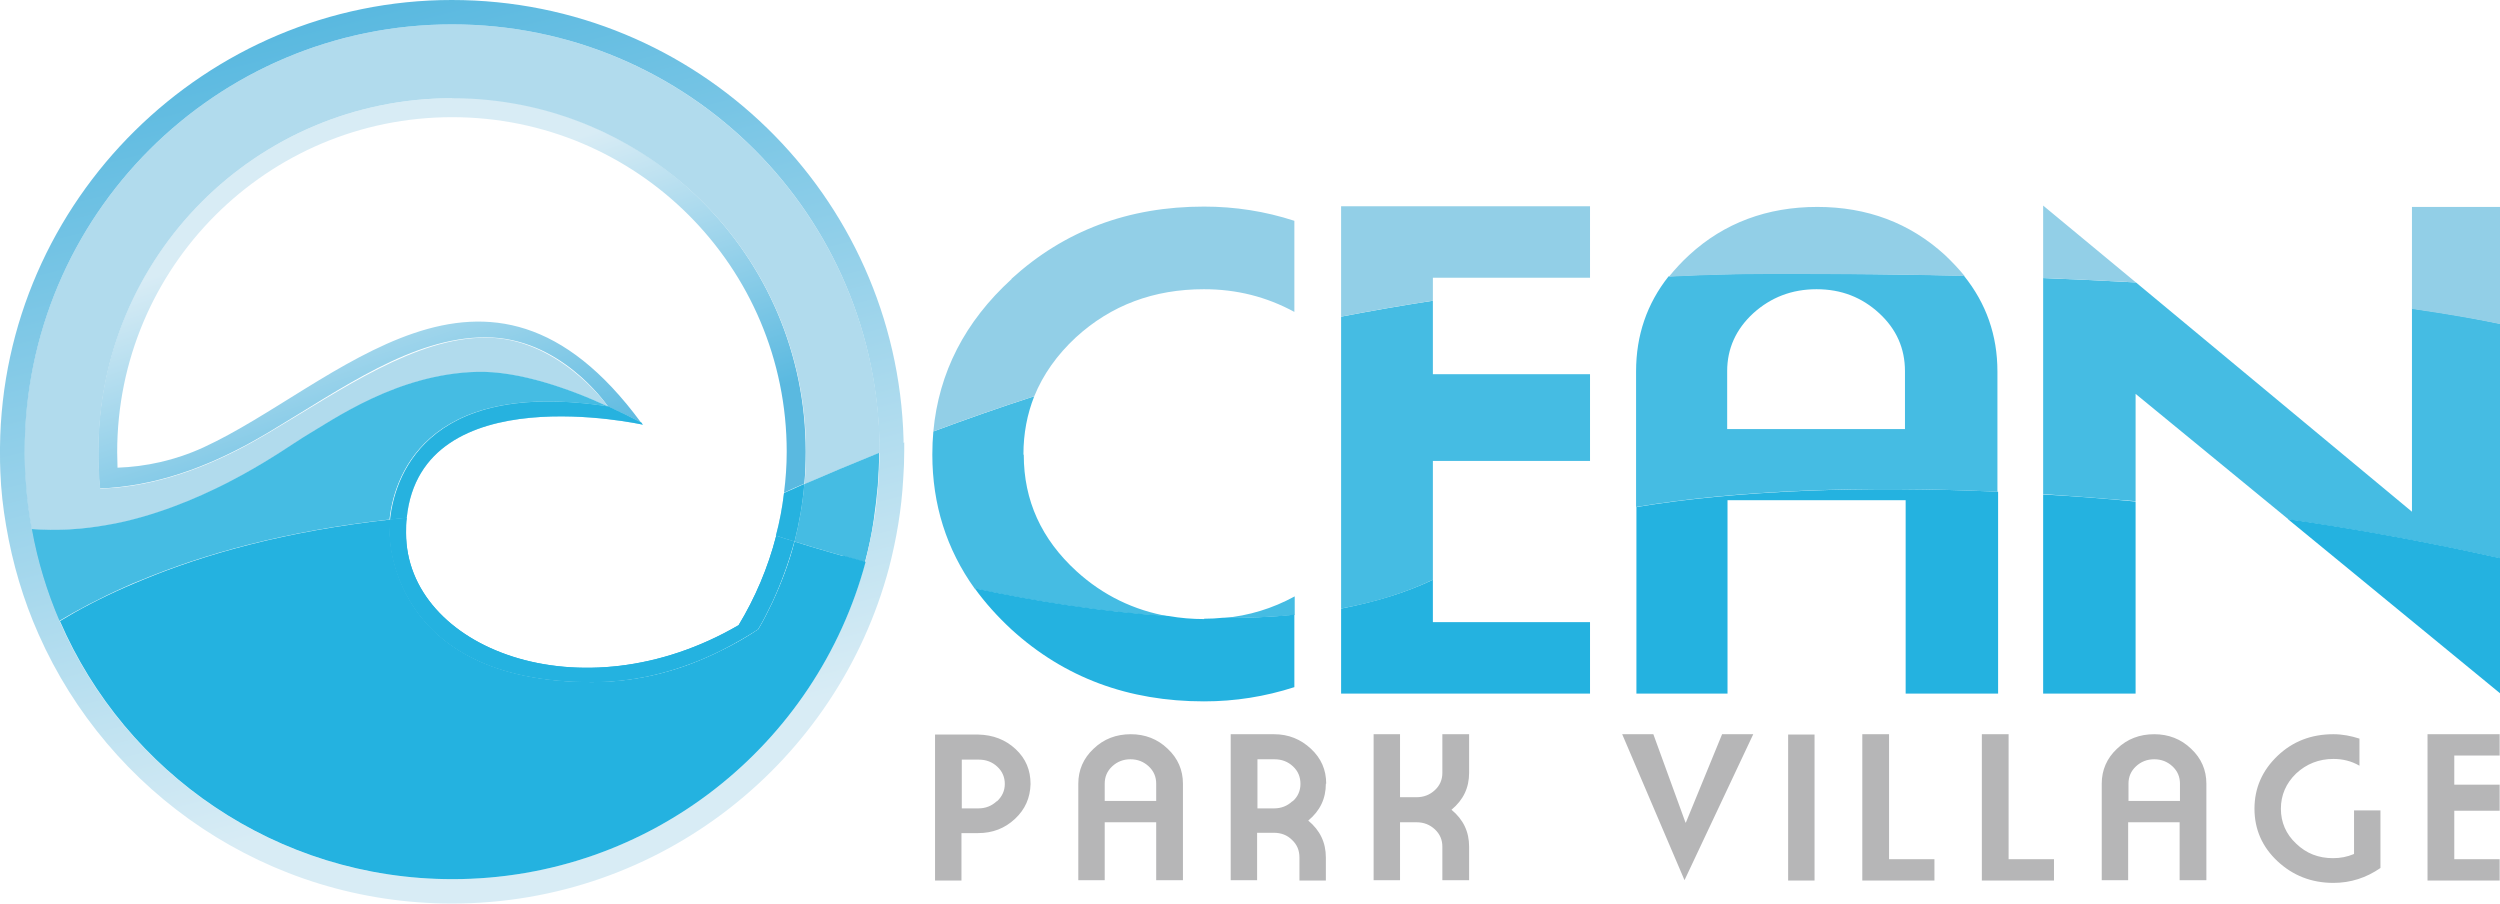
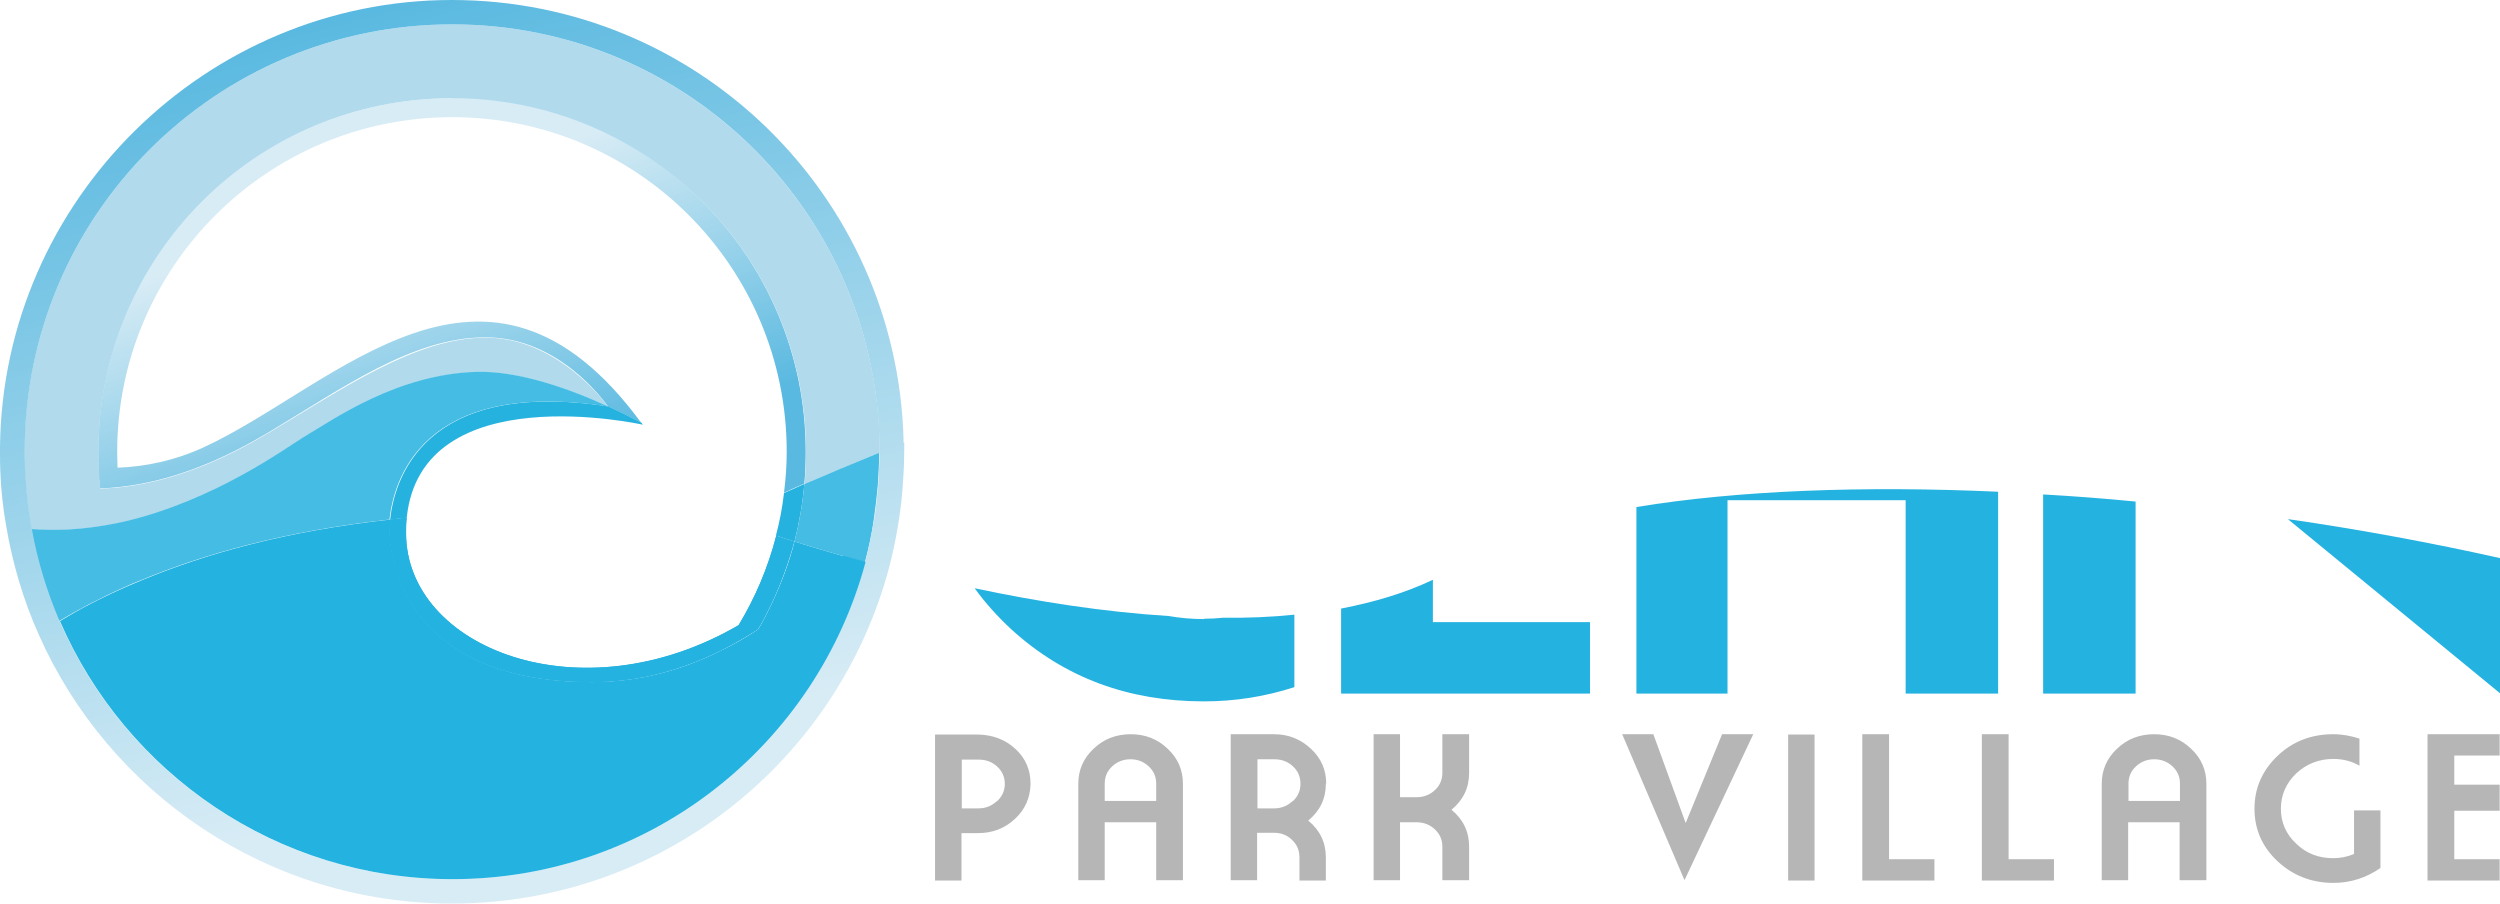
<svg xmlns="http://www.w3.org/2000/svg" xmlns:xlink="http://www.w3.org/1999/xlink" viewBox="0 0 73.82 26.69" style="">
  <defs>
    <linearGradient id="linear-gradient" x1="11.06" y1="6.02" x2="13.84" y2="14.46" gradientUnits="userSpaceOnUse">
      <stop offset="0" stop-color="#d8ecf5" />
      <stop offset="1" stop-color="#5ab9e0" />
    </linearGradient>
    <linearGradient id="linear-gradient-2" x1="15.74" y1="22.77" x2="10.07" y2=".51" xlink:href="#linear-gradient" />
  </defs>
  <g style="isolation: isolate">
    <g id="Layer_2" data-name="Layer 2">
      <g id="Layer_1-2" data-name="Layer 1">
        <g>
          <path d="M39.16,23.14c0-.41-.15-.75-.45-1.03-.3-.28-.66-.43-1.09-.43h-1.28v4.31h.78v-1.4h.49c.22,0,.4.07.54.21.15.14.22.31.22.52v.68h.78v-.68c0-.44-.17-.8-.52-1.09.35-.29.52-.65.52-1.09ZM38.16,23.66c-.15.14-.33.21-.54.21h-.49v-1.45h.5c.22,0,.4.07.55.21.15.14.22.31.22.52,0,.2-.08.38-.23.51ZM33.39,21.68c-.43,0-.8.14-1.1.43-.3.28-.45.63-.45,1.03v2.85h.78v-1.71h1.52v1.71h.79v-2.85c0-.4-.15-.75-.45-1.03-.3-.29-.67-.43-1.09-.43ZM34.14,23.65h-1.52v-.51c0-.2.07-.37.22-.51.15-.14.33-.21.54-.21s.39.07.54.21c.15.14.22.31.22.51v.51ZM42.59,22.82c0,.2-.07.37-.22.51-.15.14-.33.21-.54.21h-.49v-1.86h-.78v4.31h.78v-1.71h.49c.21,0,.39.07.54.21.15.14.22.31.22.51v.99h.79v-.99c0-.44-.17-.8-.52-1.09.35-.29.52-.65.52-1.09v-1.14h-.79v1.14ZM28.89,21.69h-1.28s0,4.31,0,4.31h.78v-1.4h.49c.43,0,.79-.14,1.09-.42.3-.28.45-.62.46-1.03,0-.41-.14-.75-.44-1.03-.3-.28-.67-.42-1.1-.43ZM29.43,23.66c-.15.14-.33.21-.54.21h-.49v-1.44h.5c.22,0,.4.07.55.21.15.14.22.31.22.51,0,.2-.08.37-.23.51ZM73.81,22.31v-.63h-2.13v4.32h2.13v-.63h-1.34v-1.43h1.34v-.77h-1.34v-.86h1.34ZM49.77,24.29l-.95-2.61h-.92l1.84,4.31,2.03-4.31h-.92l-1.07,2.61ZM63.61,21.68c-.43,0-.8.14-1.1.43-.3.28-.45.63-.45,1.03v2.85h.78v-1.71h1.52v1.71h.79v-2.85c0-.4-.15-.75-.45-1.03-.3-.29-.67-.43-1.09-.43ZM64.37,23.65h-1.52v-.51c0-.2.07-.37.22-.51.15-.14.33-.21.54-.21s.39.07.54.21c.15.14.22.31.22.51v.51ZM69.5,25.22c-.19.08-.39.12-.61.12-.43,0-.79-.14-1.09-.43-.3-.28-.45-.63-.45-1.03s.15-.75.45-1.04c.3-.28.67-.43,1.1-.43.27,0,.53.06.77.2v-.8c-.25-.08-.5-.13-.77-.13-.65,0-1.2.21-1.65.64-.45.43-.68.95-.68,1.56s.23,1.13.68,1.55c.45.42,1,.64,1.65.64.51,0,.97-.15,1.39-.44v-1.7h-.78v1.28ZM59.31,21.68h-.79v4.32h2.13v-.63h-1.34v-3.69ZM55.77,21.68h-.78v4.32h2.13v-.63h-1.34v-3.69ZM52.8,26h.78v-4.31h-.78v4.31Z" style="fill: #b6b6b7; --orig-fill: #b6b6b7" />
          <g>
            <g>
              <path d="M13.35,2.9C7.57,2.9,2.9,7.57,2.9,13.35c0,.15,0,.31.01.46,0,.21.02.41.04.61.19,0,.38-.02.57-.04,1.68-.18,3.17-.88,4.37-1.59,2.23-1.33,4.28-2.83,6.45-2.83s3.52,1.91,3.61,2.04c.37.17.7.33.98.48-4.57-6.22-9.01-1.07-12.92.73-.85.39-1.71.57-2.54.6,0-.15-.01-.31-.01-.46C3.46,7.89,7.89,3.46,13.35,3.46s9.88,4.42,9.88,9.88c0,.41-.03.82-.08,1.21.19-.09.39-.18.6-.27.03-.31.04-.63.04-.95,0-5.77-4.68-10.45-10.45-10.45Z" style="fill: url(#linear-gradient); --orig-fill: url(#linear-gradient)" />
              <path d="M13.35.72C6.37.72.72,6.37.72,13.35c0,.03,0,.06,0,.1,0,.25.01.49.03.73.03.49.09.98.18,1.45.75.06,1.48,0,2.19-.11.19-.03.37-.07.56-.11,2.66-.62,4.78-2.19,5.29-2.49.9-.54,2.77-1.87,5.13-1.93,1.24-.03,2.72.5,3.86,1.02-.09-.13-1.52-2.04-3.61-2.04s-4.22,1.51-6.45,2.83c-1.2.71-2.69,1.41-4.37,1.59-.19.02-.38.03-.57.04-.02-.2-.03-.41-.04-.61,0-.15-.01-.31-.01-.46C2.9,7.57,7.57,2.9,13.35,2.9s10.45,4.68,10.45,10.45c0,.32-.02.64-.04.95.68-.3,1.42-.61,2.22-.93,0,0,0-.01,0-.02C25.97,6.37,20.32.72,13.35.72Z" style="fill: #b1dbed; --orig-fill: #b1dbed" />
              <g>
                <path d="M22.92,15.82c.17.06.35.11.54.17.14-.55.24-1.12.29-1.7-.2.09-.4.18-.6.27-.05.43-.13.85-.24,1.26Z" style="fill: #26b2df; --orig-fill: #26b2df" />
                <path d="M18.99,12.55s-.04-.05-.05-.07c-.27-.14-.61-.31-.98-.48,0,0,0,0,0,0-5.49-.84-6.32,2.21-6.44,3.34.16-.02.32-.03.49-.05.43-4.21,6.97-2.75,6.97-2.75Z" style="fill: #26b2df; --orig-fill: #26b2df" />
              </g>
              <g>
                <path d="M23.75,14.29c-.05.58-.15,1.15-.29,1.7.31.1.65.2.99.3.15.04.3.09.45.13.21.06.42.12.64.18.11-.41.2-.82.26-1.25.05-.34.09-.68.12-1.02.02-.32.04-.64.04-.96-.79.32-1.53.63-2.22.93Z" style="fill: #45bce3; --orig-fill: #45bce3" />
                <path d="M17.95,12c-1.13-.52-2.62-1.05-3.86-1.02-2.35.06-4.22,1.39-5.13,1.93-.51.31-2.63,1.87-5.29,2.49-.18.04-.37.08-.56.11-.7.12-1.44.17-2.19.11.17.95.45,1.86.82,2.72.55-.33,1.19-.67,1.93-1,.17-.08.34-.15.52-.22,1.83-.76,4.23-1.44,7.31-1.78.12-1.12.94-4.18,6.44-3.34,0,0,0,0,0,0Z" style="fill: #45bce3; --orig-fill: #45bce3" />
              </g>
              <path d="M22.92,15.82c-.24.94-.62,1.83-1.11,2.64-4.67,2.72-9.82.67-9.82-2.72,0-.16,0-.31.02-.45-.16.02-.33.03-.49.05-.03.25-.02.4-.02.4,0,0-.06,4.4,5.97,4.4,1.41,0,2.69-.37,3.83-.94.38-.19.74-.4,1.08-.62.15-.25.28-.51.41-.78.27-.58.49-1.18.66-1.81-.19-.06-.37-.11-.54-.17Z" style="fill: #24b2e0; --orig-fill: #24b2e0" />
              <g style="opacity: .5; mix-blend-mode: multiply">
-                 <path d="M22.92,15.82c.17.06.35.11.54.17.14-.55.24-1.12.29-1.7-.2.09-.4.18-.6.27-.05.43-.13.85-.24,1.26Z" style="fill: #26b2df; --orig-fill: #26b2df" />
-                 <path d="M18.99,12.55s-.04-.05-.05-.07c-.27-.14-.61-.31-.98-.48,0,0,0,0,0,0-5.49-.84-6.32,2.21-6.44,3.34.16-.02.32-.03.49-.05.43-4.21,6.97-2.75,6.97-2.75Z" style="fill: #26b2df; --orig-fill: #26b2df" />
-               </g>
-               <path d="M22.92,15.82c-.24.94-.62,1.83-1.11,2.64-4.67,2.72-9.82.67-9.82-2.72,0-.16,0-.31.02-.45-.16.02-.33.03-.49.05-.03.25-.02.4-.02.4,0,0-.06,4.4,5.97,4.4,1.41,0,2.69-.37,3.83-.94.38-.19.74-.4,1.08-.62.15-.25.28-.51.41-.78.27-.58.49-1.18.66-1.81-.19-.06-.37-.11-.54-.17Z" style="mix-blend-mode: multiply; fill: #24b2e0; --orig-fill: #24b2e0" />
+                 </g>
+               <path d="M22.92,15.82c-.24.94-.62,1.83-1.11,2.64-4.67,2.72-9.82.67-9.82-2.72,0-.16,0-.31.02-.45-.16.02-.33.03-.49.05-.03.25-.02.4-.02.4,0,0-.06,4.4,5.97,4.4,1.41,0,2.69-.37,3.83-.94.38-.19.74-.4,1.08-.62.15-.25.28-.51.41-.78.27-.58.49-1.18.66-1.81-.19-.06-.37-.11-.54-.17" style="mix-blend-mode: multiply; fill: #24b2e0; --orig-fill: #24b2e0" />
              <path d="M26.68,13.08s0-.07,0-.11c-.2-7.2-6.09-12.97-13.34-12.97S.08,5.9,0,13.2c0,.05,0,.09,0,.14,0,.2,0,.4.01.59.02.54.08,1.07.17,1.59.19,1.12.51,2.2.96,3.21,2.07,4.68,6.76,7.95,12.21,7.95,6.18,0,11.38-4.21,12.9-9.91.22-.85.37-1.72.42-2.63.02-.27.03-.54.03-.81,0-.09,0-.18,0-.27ZM25.97,13.36c0,.32-.02.64-.04.96-.03.34-.06.69-.12,1.02-.07.42-.16.84-.26,1.25-1.43,5.4-6.35,9.37-12.2,9.37-5.19,0-9.65-3.14-11.59-7.62-.37-.86-.65-1.77-.82-2.72-.09-.48-.15-.96-.18-1.45-.02-.24-.03-.49-.03-.73,0-.03,0-.06,0-.1C.72,6.37,6.37.72,13.35.72s12.62,5.65,12.62,12.62c0,0,0,.01,0,.02Z" style="fill: url(#linear-gradient-2); --orig-fill: url(#linear-gradient-2)" />
              <path d="M24.9,16.42c-.15-.04-.3-.09-.45-.13-.35-.1-.68-.2-.99-.3-.16.63-.39,1.23-.66,1.81-.13.27-.26.53-.41.78-.34.23-.71.44-1.08.62-1.13.57-2.41.94-3.83.94-6.03,0-5.97-4.4-5.97-4.4,0,0,0-.15.02-.4-3.08.34-5.48,1.02-7.31,1.78-.18.07-.35.15-.52.22-.75.33-1.39.67-1.93,1,1.94,4.48,6.4,7.62,11.59,7.62,5.85,0,10.76-3.98,12.2-9.37-.22-.06-.43-.12-.64-.18Z" style="fill: #24b2e0; --orig-fill: #24b2e0" />
            </g>
            <g>
-               <path d="M38.23,18.16v-.55c-.66.36-1.35.57-2.1.64.71,0,1.41-.03,2.1-.09ZM42.31,8.88c-.92.14-1.82.3-2.71.47v8.62c.97-.18,1.89-.46,2.71-.85v-3.51h4.64v-2.56h-4.64v-2.17ZM30.22,13.42c0-.62.11-1.19.32-1.72-1.05.34-2.04.69-2.98,1.04-.02.22-.03.45-.03.68,0,1.48.42,2.8,1.25,3.96,1.83.39,3.8.7,5.73.82-1.03-.18-1.94-.62-2.72-1.33-1.04-.95-1.56-2.09-1.56-3.44ZM52.28,8.08c-1.02,0-2.02.03-3.01.08-.64.81-.96,1.74-.96,2.81v4c2.99-.5,6.71-.63,10.67-.45v-3.55c0-1.07-.33-2.01-.99-2.83-1.75-.04-3.65-.06-5.72-.06ZM56.26,12.67h-5.26v-1.71c0-.67.26-1.24.77-1.71.52-.47,1.14-.71,1.87-.71s1.34.24,1.85.71c.51.47.76,1.04.76,1.71v1.71ZM71.22,9.11v6l-8.15-6.77c-.86-.05-1.77-.09-2.74-.13v6.38c.9.06,1.81.13,2.73.21v-3.17l4.52,3.71c2.13.31,4.24.7,6.25,1.15v-6.93c-.67-.14-1.53-.3-2.61-.45Z" style="fill: #45bce3; --orig-fill: #45bce3" />
              <path d="M35.56,18.28c-.36,0-.71-.03-1.05-.09-1.93-.12-3.89-.43-5.73-.82.31.43.67.83,1.09,1.22,1.56,1.42,3.45,2.12,5.68,2.12.92,0,1.8-.14,2.67-.42v-2.14c-.68.07-1.38.1-2.1.09-.19.02-.38.03-.57.03ZM42.31,17.12c-.82.39-1.73.66-2.71.85v2.51h7.35v-2.11h-4.64v-1.25ZM48.32,14.97v5.51h2.69v-5.71h5.26v5.71h2.73v-5.96c-3.97-.18-7.69-.04-10.67.45ZM60.33,20.48h2.73v-5.67c-.92-.09-1.83-.16-2.73-.21v5.89ZM67.57,15.34l6.25,5.13v-3.99c-2.01-.45-4.11-.84-6.25-1.15Z" style="fill: #24b2e0; --orig-fill: #24b2e0" />
-               <path d="M29.87,8.24c-1.38,1.26-2.15,2.76-2.31,4.5.93-.35,1.93-.7,2.98-1.04.26-.64.67-1.22,1.23-1.74,1.04-.95,2.3-1.42,3.78-1.42.96,0,1.84.22,2.67.67v-2.69c-.86-.28-1.75-.42-2.67-.42-2.23,0-4.12.71-5.68,2.13ZM39.6,9.35c.88-.17,1.79-.33,2.71-.47v-.68h4.64v-2.11h-7.35v3.26ZM57.43,7.53c-1.04-.95-2.3-1.42-3.77-1.42s-2.75.47-3.78,1.42c-.22.2-.42.42-.6.64.99-.05,1.99-.08,3.01-.08,2.07,0,3.97.01,5.72.06-.17-.21-.36-.41-.57-.61ZM71.22,6.11v3.01c1.08.16,1.94.31,2.61.45v-3.46h-2.61ZM60.33,8.21c.97.04,1.88.08,2.74.13l-2.74-2.27v2.15Z" style="fill: #92cfe7; --orig-fill: #92cfe7" />
            </g>
          </g>
        </g>
      </g>
    </g>
  </g>
</svg>